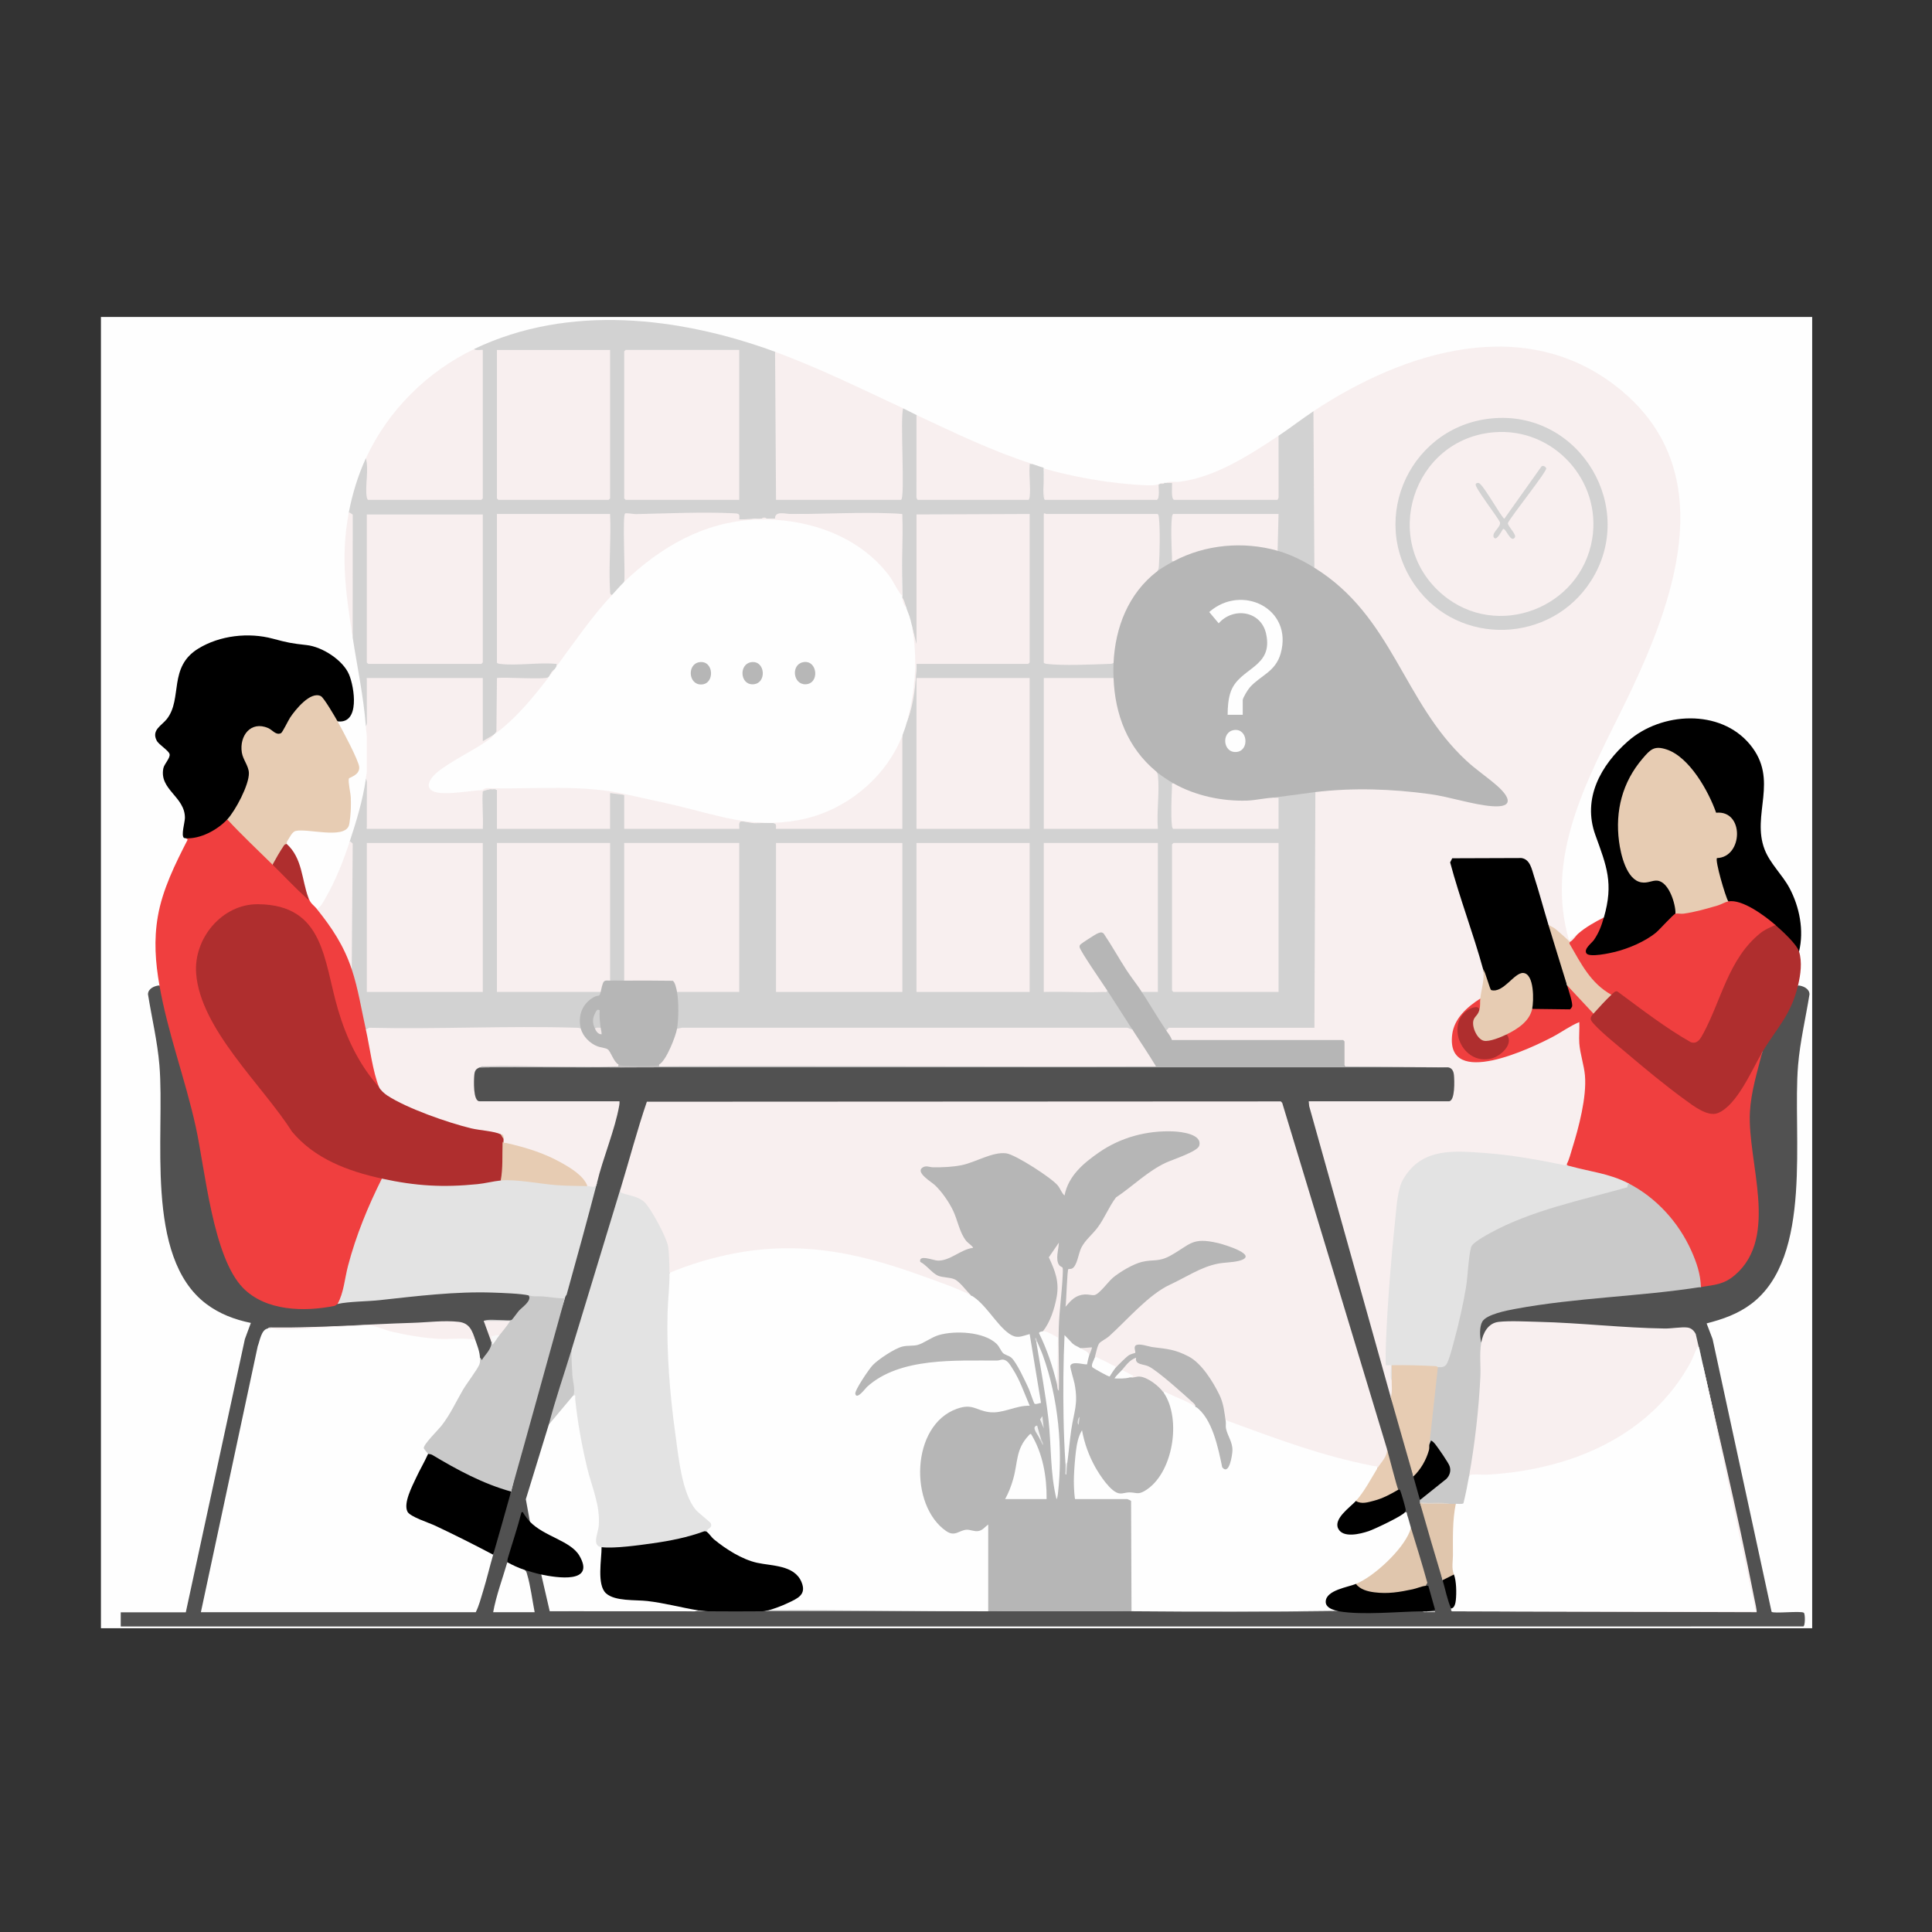
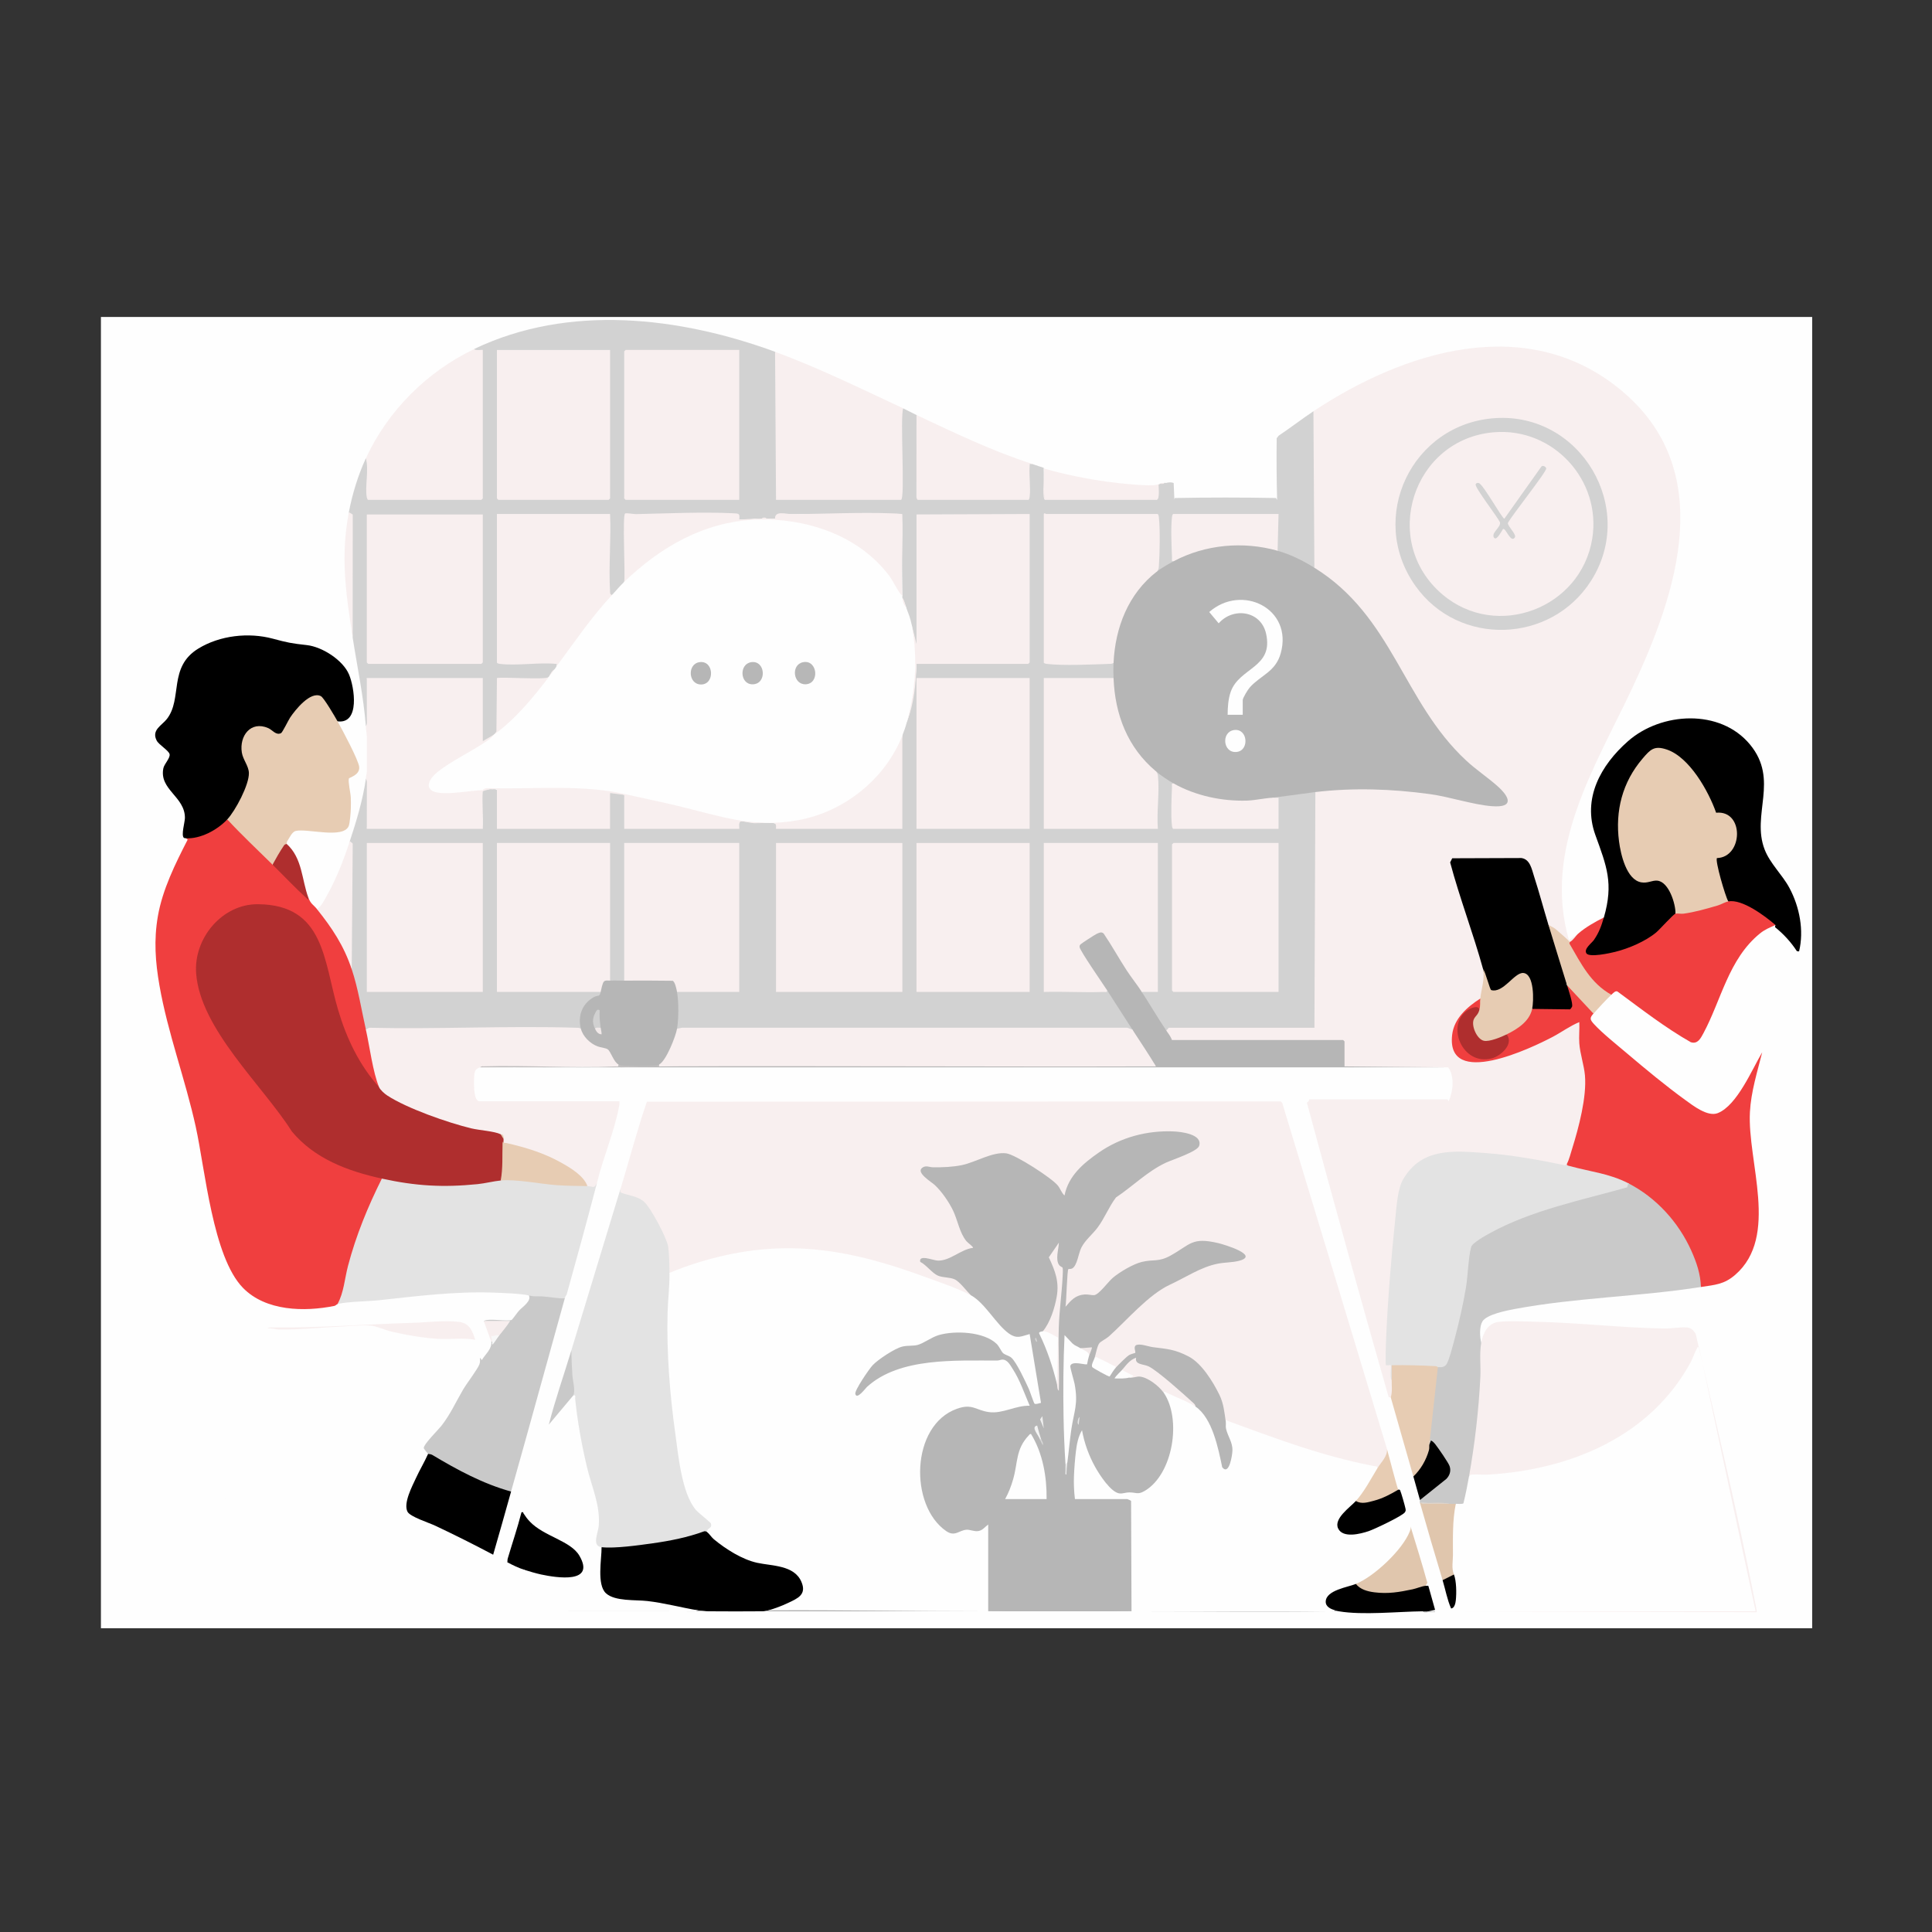
<svg xmlns="http://www.w3.org/2000/svg" id="Layer_1_xA0_Image" version="1.1" viewBox="0 0 1117.09 1117.09">
  <rect x="0" y="0" width="1117.09" height="1117.09" fill="#333333" stroke="none" />
  <defs>
    <style>
      .st0 {
        fill: #f2eaea;
      }

      .st1 {
        fill: #010101;
      }

      .st2 {
        fill: #dfd3c8;
      }

      .st3 {
        fill: #d7d7d7;
      }

      .st4 {
        fill: #9f9f9f;
      }

      .st5 {
        fill: #c9c9c9;
      }

      .st6 {
        fill: #c0bebe;
      }

      .st7 {
        fill: #d5d5d5;
      }

      .st8 {
        fill: #af2e2e;
      }

      .st9 {
        fill: #e3e3e3;
      }

      .st10 {
        fill: #f7eeee;
      }

      .st11 {
        fill: #b0b0b0;
      }

      .st12 {
        fill: #acacac;
      }

      .st13 {
        fill: #e0c6ad;
      }

      .st14 {
        fill: #f8efef;
      }

      .st15 {
        fill: #efefef;
      }

      .st16 {
        fill: #515151;
      }

      .st17 {
        fill: #e7ccb3;
      }

      .st18 {
        fill: #ebebeb;
      }

      .st19 {
        fill: #ccc;
      }

      .st20 {
        fill: #f03f3f;
      }

      .st21 {
        fill: #b6b6b6;
      }

      .st22 {
        fill: #fefefe;
      }

      .st23 {
        fill: #f1e9e9;
      }

      .st24 {
        fill: #b7b7b7;
      }

      .st25 {
        fill: #d2d2d2;
      }

      .st26 {
        fill: #f8f8f8;
      }

      .st27 {
        fill: #d1d1d1;
      }

      .st28 {
        fill: #fdfdfd;
      }

      .st29 {
        fill: #f3f3f3;
      }

      .st30 {
        fill: #e6e6e6;
      }
    </style>
  </defs>
  <rect class="st22" x="58.36" y="183.27" width="989.45" height="758.18" />
  <path class="st14" d="M759.43,237.78c52.36-34.7,123.09-57.12,177.43-12.52,56.56,46.42,32.92,117.47,6.75,172.96-21.45,45.49-51.64,92.54-36.44,145.33l5.45-3.81c.78,1.61-3.29,6.37-4.91,4.91l-1.06.47c-3.06-3.12-6.38-5.91-9.97-8.38l-1.52-2.45-1.33-1.9c-3.28-10.19-6.43-20.27-9.43-30.23-.87-2.38-2.19-4.56-4.87-4.96l-38.85.15c-.44.38-.84.81-1.19,1.29,6.25,19.7,12.27,39.44,18.07,59.22l-.03,2.6c1.94,4.79.9,10.98-.41,15.88l-1.23,1.01-.91,1.9c-9.73,5.06-15.03,12.53-14.42,23.72.63,11.55,14.66,11.46,23.21,9.25,15.98-4.12,31.66-12.47,45.84-20.83,2.46-1.55,3.95-1.53,4.46.06-.13,10.17,1.01,20.25,3.4,30.23.73,17.45-4.68,34.84-10.18,51l-1.26.05c.61,1.19.37,1.88-.74,2.07-18.14-3.84-36.28-6.27-54.56-7.58-11.46-.82-24.53-.34-33.18,8.23-7,6.95-8.09,13.21-9.09,22.56-3.18,29.63-6.07,61.05-6.2,90.27,1.47-.22,3.64.22,2.15,1.58-.21,2.78-.14,5.52.22,8.23,1.83,1.51,1.97,8.97-.55,9.81-.43.08-1.11.09-1.19-.21-16.05-55.95-32.12-114.15-47.26-170.17l1.02-.77.38-1.09h79.91l.67,1.09c2.62-5.57,3.49-14.56-.27-19.62-20.06.06-40.05-.13-59.97-.55-.43-.11-1.06-.3-1.09-.62-.28-3.54-.28-9.51,0-13.05l1.09-.78c-1.18.81-1.41.47-.82-.82l-.38,1.09h-97.89l-.68-1.09c-1.66-.27-4.12-3.89-3.27-5.45-.82-1.38.23-2.51,1.71-2.73,27.62.1,55.22.04,82.79-.17l.53-134.33,1.09-.67c.67-.36,1.35-.7,2.06-.96s1.39-.5,2.11-.58c29.37-3.48,60.36.12,88.65,7.24,15.38,2.98,24.95,2.46,9.09-10.62-19.06-13.32-33.6-31.04-44.99-51.22l-16.32-28c-10.18-16.81-22.7-32.33-39.35-43.13l-1.8-2.44-1.1-1.48c-.18-29.17-.35-58.34-.53-87.51l1.08-1.49Z" />
  <path class="st25" d="M448.15,203.44l1.1,1.03c.18,27.96.36,55.92.53,83.87l-1.09.68.38-1.09h71.18l.67,1.09-.58-.89c.25-17.14.47-34.31.64-51.49l1.3-.49c2.57,1.19,5.07,2.62,7.63,3.82l1.09,1.03c.13,16.14.04,32.15-.27,48.03,0-.43.11-1.09.38-1.09,19.22-.35,39.9-.59,59.14,0,2.17-.38,3.59-.01,4.27,1.09-.44-7.01-.4-14.06.12-21.16l2.33.45c2.18.7,4.34,1.53,6.54,2.18-.02,6.53.25,12.71.82,18.53l.1-.55h63.86l.38.55c.93-2.45,1.18-5.31.77-8.56.92-.71,2.21-1.13,3.86-1.25.36-.02.73-.02,1.09,0,1.51-.44,2.93-.43,4.24.05l.39,9.77c0-.43.11-1.09.38-1.09,19.23-.36,39.14-.36,58.37,0l.67,1.09c-.32-11.74-.4-23.61-.25-35.64l1.07-1.43c6.82-4.55,13.34-9.64,20.17-14.17l.55,90.48-2.47-.23c-5.37-3.21-11.01-5.97-16.97-7.89l-1.82-1.69-1.07-.67.51-19.98,1.11-.61-.38,1.09h-59.75l-.66-1.09.43.98c-.68,9.28-.73,18.04-.16,26.28l-.24,1.36-8.26,5.01-1.31-.38c.33-8.86.68-18.24.34-27.36-.39-2.12-.41-4.09-.07-5.89l-.38,1.09h-63.29l-.66-1.09c-.26.8-.71.9-1.36.27l1.09.38v84.53l-1.09.67.98-.43c12.74.99,25.49,1,38.28.03l1.09.67c1.57,2.1,1.58,6.63,0,8.72l-.5,1.09h-39.18l-.65-1.09,1.09.38v86.16l-1.09.67.38-1.09h64.92l.67,1.09c-.87-.76-1.38-1.7-1.25-2.85l.51-20.26c-.18-3.51-.3-6.89-.35-10.15l1.86.11,7.72,5.27.77,1.7c-.3,8.82-.39,17.54-.27,26.16l.38-1.09h59.75l.66,1.09-1.09-.49v-16.41c-1.01.14-1.69-.14-2.18-1.09l.22-1.13,23.53-3.14.78,1-.54,136.27h-84.26s-1.34,1.63-1.34,1.63c-1.12-.7-2.21-1.48-3.01-2.55-4.3-5.79-8.68-13.16-11.17-19.8l.61-1.09c2.13-.27,7.63-.56,8.66,1.09l-1.09-.38v-85.06l1.09-.67-.38,1.09h-64.92l-.67-1.09,1.09.38v85.06l-1.09.67,1.81-.77c12.24-.28,23.81-.38,34.72-.32,6.04,6.88,10.95,14.55,14.72,22.89-.42.99-1.48.97-3.18-.07l-257.07.04c-1.47.61-2.49.44-3.06-.52l-.91-1.25c.75-6.21.79-12.54,0-18.75l.9-1.26.5-1.09h34.82l.65,1.09-1.09-.38v-85.06l1.09-.67-.38,1.09h-65.47l-.66-1.09,1.09.38v78.52l-1.09.67c-2.1,1.66-6.02,1.56-8.18,0l-1.09-.38v-78.52l1.09-.67-.38,1.09h-64.38l-.66-1.09,1.09.38v85.06l-1.09.67.38-1.09h58.93l.66,1.09c2.06,2.29-.92,3.31-3.02,3.76-6.09,3.02-8.99,9.6-7.6,16.2l-.82,1.3-1.13.66c-40.19-.33-80.56-.35-121.1-.05-.77.58-1.29.77-2.07-.06l-1.02-1.22c-2.34-10.21-4.78-20.42-7.34-30.63l.18-3.03-1.04-5.98.53-66.1c-.62-.6-.7-1.18-.58-2.05,3.84-11.72,7.5-23.72,9.27-35.97,1.33-.86,1.56.55,1.67,1.79.43,9.12.06,18.15-1.13,27.09l.38-1.09h66.01l.67,1.09-1.01-1.98c-.23-3.02-.69-17.46.22-18.9.22-.34.49-.64.79-.93.89-.79,2.16-1.15,3.82-1.09.45-.47,1.16-.43,1.64,0,.55-.32,3-.45,3.41-.2.97.58.54,19.66.41,22.45l-1.09.64.38-1.09h64.38l.66,1.09c-.41,0-.9-.04-1.09-.37-.5-.85-.14-17.35,0-19.71l1.09-.64c1.96-.72,5.89.35,8.18,1.09.43.11,1.04.29,1.09.64.57,3.7.34,14.21,0,18.18l-1.09.8.38-1.09h65.47l.66,1.09c-2.06-.4-1.49-5.06.93-4.54,6.02,1.05,12.08,1.22,18.19,1.1,2.83-.4,4.75,1.95,2.13,3.44l.38-1.09h72l.67,1.09-1.09-.38v-48.55l1.09-5.03c-.89-2.18.72-6.95,2.73-8.18,3.15-10.86,4.96-21.94,5.45-33.25l.38-1.09h63.56l.66,1.09c-.81-1.18-.47-1.41.82-.82l-1.09-.38v-84.8l1.09-.67-.37,1.09c-21.46.09-42.92.18-64.38.27l-.67-1.09,1.09.38v73.9l-1.09.67h-.63s-2.1-10.9-2.1-10.9c-1.26-.88-2.02-2.37-2.27-4.47-1.23-2.23-1.56-4.19-1-5.89-.88-1.74-1.61-3.56-2.18-5.45-1.49-.12-1.45-.71,0-1.09-.3-15.69-.43-31.4-.4-47.13-23.86-.25-47.53-.3-71.02-.15-.99.43-1.72,1.29-2.18,2.59-1.28.67-3.44.32-4.91,0-.86-.42-1.86-.44-2.73,0-1.22.36-2.6.41-3.82,0-3.48.71-6.82.89-10.04.54l-.31-2.37c-19.45-.76-38.99-.68-58.61.25l-5.55-.47c-.38,12.05-.39,24.13-.03,36.25l-1.24,2.31c-.69,3-4.08,6.87-7.09,7.63-1.41,1.32-1.85.14-2.17-1.46-.36-14.57-.22-29.16.42-43.77l.66-1.65-.38,1.09h-64.38l-.66-1.09,1.09.38v84.8l-1.09.67.98-.43c10.7.39,21.47.42,32.29.08,2.27-.15,2.63.78,1.08,2.8,1.02,1.22.51,1.71-1.09,1.64-1.27,1.29-2.36,2.74-3.27,4.36l-2.01,1.5c-9.02.17-17.98.25-26.9.26l-.27,28.44c-.49,1.18-1.3,2.2-2.44,3.05-1.82,1.56-3.85,2.95-5.93,4.16-.1.06-.34-.11-.61-.35l-1.09-.5v-35.37l1.09-.65-.38,1.09h-66.01l-.67-1.09c1.66,9.02,1.43,18.72.74,27.65l-1.29.15c-1.35-17.21-4.99-34.17-7.63-51.24l-1.08-14.72.03-55.68c-.89-.55-1.17-.96-1.13-2.09,2.03-10.57,5.33-21.31,9.81-31.07,1.4.7,1.99,2.2,1.77,4.51-.21,6.63-.35,13.13-.4,19.47,0-.43.11-1.09.38-1.09,19.7-.35,40.65-.5,60.4,0,2.3-.39,3.85-.03,4.65,1.09-.81-1.18-.47-1.41.82-.82l-1.09-.38v-84.8l1.09-.67c-.05,1.88-5.96,1.66-4.91-.55,54.76-26.16,118.63-18.57,173.9,1.64Z" />
-   <path class="st16" d="M92.16,569.72c.76,1.27,1.5,2.58,1.85,4.03,5.75,23.87,12.19,47.47,18.74,71.14,4.04,21.59,8.3,43.13,12.79,64.62,7.52,28.48,16.7,45.72,48.74,46.32,6.34.12,13.92-.31,19.7-2.41.39-.14.86.22,1.22.54l1.65-1.43c17.53-1.46,35.23-3.14,53.11-5.01,18.65-1.55,37.55-2.09,55.5.33l.41,1.21c2.91,1.17.3,4.45-1.35,6.12-2.95,2.63-5.61,5.57-7.97,8.81-.96.54-1.72.83-2.09-.37-4.93-.25-9.85-.2-14.76.16,1.76.34,3.16,4.88,3.64,6.82.44,1.77.63,3.31.72,5.18,1.56,2.46.63,4.07-1.11,6.54-1.29,2.08-4.74,7.33-5.43,2.73-1.1-.88-1.7-2.29-1.81-4.2-1.19-2.36-1.49-4.41-.92-6.15l-1.39-.71c-1.02-3.24-2.96-7.7-6.73-8.28-3.99-.62-8.11-.78-12.22-.56-14.48,1.08-29.1,1.44-43.84,1.07-18.53,1.03-37.62,1.94-55.75,1.94-2.55,3.1-3.75,6.61-4.8,10.56l-32.7,153.08-1.21.43.52-1.09h157.72l.67,1.09-.39-1.7c3.35-9.86,6.45-19.91,9.31-30.13l1.17-1.42c1.89-12.51,5.34-24.91,10.36-36.52,8.83-37.62,19.06-75.01,31.07-111.74l-.62-.46c5.38-19.51,10.97-39.43,16.76-59.77l2.39-6.27c-.81-1.69-.42-3.34.17-5.04,4.77-13.73,8.72-27.61,11.85-41.63l1.07-.76-.38,1.09h-79.91l-.67-1.09c-.58,1.47-1.28.9-2.25-.04-2.41-2.33-2.73-15.6-1.02-18.29.82-1.29,2.52-2.84,3.54-1.3,26.89-.37,53.78-.37,80.68,0,102.39-.37,205.64-.46,309.76-.27.63-.46,1.26-.81,1.9-.82,35.67-.13,71.38-.26,106.91,0,.46,0,.91.36,1.36.82l59.27.27c2.34.44,3.09,2.38,3.3,4.61.24,2.64.79,15.02-3.02,15.02h-80.96l.25,2.75,47.18,168.4c5.92,14.65,10.49,30.21,13.08,45.79,2.73,3.36,4.41,9.34,3.82,13.63,1.47.27,1.19,1,0,1.64,5.79,14.42,10.19,29.43,13.08,44.7l1.53,1.35c1.12,2.88,3.21,10.03,3.74,13,.12.69-.11,1.37-.36,2,1.53.09,1.18.66.55,1.64l175.41.27.4-.51c-9.72-47.09-19.95-94.32-30.69-141.71-2.52-5.72-4.26-11.71-5.22-17.96-1.05-1.99-2.73-3.25-5.08-3.16-6.53.55-13.21.7-20.04.46-28.53-2.26-56.74-3.56-84.65-3.88-6.93-.46-10.82,4.27-12.01,10.56l-1.22.59c-2.44-.67-1.93-6.95-1.49-9.28,1.26-6.55,7.7-8.28,13.55-9.7,11.19-2.71,23.53-4.38,35.39-5.7,25.67-2.48,51.32-5.08,76.93-7.81l2.63.33.99-1.26c29.32-1.41,34.28-33.5,30.33-57.4-4.12-26.11-7.62-51.96,4.12-77.06l-.02-2.06c6.48-8.82,12.1-18.1,16.85-27.84.81-3.4,2.11-6.34,3.89-8.79,2.91.2,6.63,1.91,6.59,5.17-2.17,13.58-5.43,27.16-6.59,40.9-3.36,39.93,9.02,110.84-27.08,138.08-7.72,5.83-16.52,8.88-25.81,11.27l3.46,9.07,34.1,157.66c.83,1.22,16.92-.64,18.63.56.92.64.83,7.94-.31,7.94H69.81v-8.18h37.62l34.16-157.98,3.46-9.35c-9.34-1.89-18.18-5.25-25.8-11-36.1-27.24-23.73-98.15-27.08-138.08-1.15-13.74-4.42-27.31-6.59-40.9-.04-3.25,3.68-4.97,6.59-5.17Z" />
  <path class="st20" d="M157.58,499.95c.63.22,1.24.47,1.82.78s1.12.62,1.56,1.04c5.27,5.06,10.51,10.28,15.64,15.48.54.55,1.02,1.38,1.34,2.07.17.36-.87.26.36-.3,1.43,3.8,2.91,4.05,4.91,6.54.47.14.92.3,1.34.52,2.82,1.49,9.83,12.83,11.87,16.36,3.23,5.61,6.44,11.43,6.96,18.01,3.73,11.23,5.6,23.42,8.18,34.88l1.36,1.11c1.63,10.36,3.9,20.54,6.82,30.55l-.54,1.6c-.51-.15-1.01-.33-1.47-.57s-.89-.48-1.19-.82c-17.36-20.53-23.23-45.42-29.05-70.54-3.68-13.92-10.14-26.88-25.01-31-15.61-4.33-30.21-.99-40.23,12.05-18.39,23.94-.39,52.08,14.75,72.87,9.48,12.06,18.86,24.17,28.15,36.34,11.35,19.28,32.8,28.28,53.79,33.01l1.9,1.54c-.13,1.44-.3,2.91-.87,4.24-9.24,21.34-17.68,41.58-21.74,64.1-.39,2.04-1.39,3.43-3.01,4.16-.43.1-1.17.96-1.88,1.11-17.35,3.5-39.66,3.09-52.86-10.43-17.47-17.9-21.85-68.35-27.31-93.16-6.04-27.49-16.17-54.14-20.99-81.75-2.37-13.55-3.28-26.2-.92-39.89,2.68-15.54,10.11-30.45,17.23-44.34.03-.2-.72-.57-1.05-.8l1.14-1.05c8.06-.21,15.57-4.34,21.3-9.82l1.55-.03c1.33.67,2.69,1.38,3.77,2.43,6.73,6.55,13.47,13.22,20.06,19.91.51.52.91,1.14,1.3,1.78s.73,1.34,1.04,2.05Z" />
  <path d="M195.2,417.1l-1.31-.11-5.06-8.38c-6.94-15.43-20.68,6.98-24.25,14.31-1.25,2.65-3.82,3.08-6.23,1.59-14.39-11.26-22.5,6.76-14.24,18.44,3.15,9.92-5.76,23.14-11.39,31.01l-1.31-.18c-5.68,6.07-15.53,11.42-23.99,10.9-.16-.11-.77.03-1.1-.25-1.7-1.44.57-9,.6-11.46.12-12.34-15-16.37-12.46-28.78.5-2.46,4.13-5.98,3.59-8.15s-6.19-5.37-7.46-7.85c-3.15-6.12,2.96-8.69,5.91-12.48,9.19-11.79.65-29.96,18.17-40.7,12.45-7.63,29.08-9.47,43.02-5.74,8.55,2.29,10.76,2.74,19.71,3.73,8.88.98,20.88,8.63,24.42,17.01,3.09,7.31,6.5,28.73-6.64,27.08Z" />
  <path d="M1040.19,550.1l-1.21-.11c-3.42-5.24-7.64-9.89-12.67-13.92l.25-1.23-1.61.06c-7.33-7.07-15.58-11.31-24.75-12.71l-.9-.97-1.2.06c-1.51-2.67-7.41-22.76-6.58-24.6l.68-1.29c14.42-1.18,15.36-25.44-.46-24.68-4.67-10.64-9.81-21.57-18.35-29.78-4.62-4.44-13.98-10.82-19.59-5.13-15.29,15.52-19.74,34.66-15.69,55.72,1.82,9.47,6.43,21.29,18.06,16.69,6.74-1.03,10.2,5.87,12.11,11.29.75,2.13,2.68,7.81.51,8.81l.15,1.16c-11.52,13.01-21.74,19.06-39.27,22.96-4.57,1.02-17.97,3.03-12.55-5.54,4.35-4.12,6.92-9.13,8.74-14.83l1.51-1.57c5.7-19.8,1.61-29.63-4.92-47.68-7.63-21.09,3.07-40.34,18.84-54.23,19.17-16.89,53.31-18.98,70.57,1.91,17.03,20.61.59,40.44,8.48,60.75,3.17,8.16,10.23,14.52,14.33,22.2,5.84,10.94,8.49,24.52,5.56,36.68Z" />
-   <path class="st8" d="M1040.19,550.1c1.95,6.09.9,13.56-.55,19.62-4.14,17.4-12.26,24.53-20.72,38.7-3,8.11-6.94,16-11.84,23.2-4.28,6.28-10.74,15.06-19.23,13.21-5.87-1.28-14.36-7.92-19.17-11.71-16-12.6-31.97-25.31-46.68-39.03-2.84-2.07-5.44-7.82-.66-8.02l.04-1.68c2.8-3.11,5.64-6.21,8.64-9.13l1.67-.09c-1.26-1.8,2.56-3.82,4.22-2.7,13.66,10.29,27.39,20.44,42.13,29.15,1.39.82,3.61-.59,4.32-1.96,5.9-11.65,11.3-23.6,16.2-35.85,4.47-10.06,10.47-18.03,18.74-25.23,2.01-1.75,6.81-4.68,9.25-3.74,3.62,3.16,12.26,11,13.63,15.26Z" />
  <path class="st14" d="M211.55,419.83c0-.1.58-.84.59-1.84.02-8.65-.1-17.31-.04-25.96h67.05v36.52l6.54-3.82c.27,1.64-.76,3.08-3.1,4.31-9.56,5.68-18.99,11.56-28.28,17.65-11.34,9.93-2.65,11.17,7.48,10.69l16.74-1.57.62,1.09c.46.17.46.35,0,.55-.54,7.03.4,14.7,0,21.8h-67.05c-.06-9.01.06-18.03.04-27.05,0-1-.58-1.75-.59-1.84,0-1.58.55-3.29.55-4.09v-20.17c0-1.53-.55-4.1-.55-6.27Z" />
  <path class="st14" d="M522.29,236.14c-2.08,3.88,1.28,52.87-1.36,52.87h-72.23l-.55-85.57c25.29,9.24,49.76,21.36,74.14,32.7Z" />
  <path class="st20" d="M999.3,521.21c7.96-1.57,21.38,8.5,27.26,13.63-3.42,1.57-6,2.5-8.98,4.92-18.15,14.76-22.33,38.52-32.71,57.77-1.56,2.9-3.32,6.36-7.26,5.07-14.85-8.44-28.49-19.07-42.25-29.21-1.17-.88-2.7.89-3.65,1.78l-2.05.06c-6-1.08-23.97-27.04-23.25-30.07.09-.39.8-.49,1.31-.51,2-1.07,3.35-3.55,4.91-4.91,4.16-3.64,9.79-6.77,14.72-9.27-1.41,4.89-2.82,8.79-5.76,13.05-1.21,1.76-5.94,5.06-4.35,7.67s13.74-.09,16.65-.82c7.85-1.96,17.42-6.02,23.69-11.2,1.98-1.64,9.99-10.61,11.19-10.89,0-.51.21-1.14.66-1.17,9.95-.75,19.56-2.65,28.79-6.76l1.08.85Z" />
  <path class="st17" d="M195.2,417.1c2.47,4.45,12.31,22.7,12.51,26.52.24,4.72-5.82,5.87-5.99,6.55-.52,2.11.97,8.2,1.1,10.81.11,2.1.09,4.45.03,6.56s-.54,8.58-1.26,10.18c-3.34,7.41-23.72,1.2-30.54,2.72-2.25.5-3.66,4.05-4.98,5.94-.36.51-.21,1.44-.31,1.57-1.83,3.89-4.71,8.91-8.18,11.99-8.77-8.66-17.81-17.09-26.17-26.16,4.71-5.03,12.73-20.12,12.5-26.9-.14-4.05-3.42-7.61-4.08-11.77-1.52-9.63,5.16-18.49,15.23-14.14,2.51,1.09,4.49,4.37,7.43,2.94.85-.42,4.18-7.37,5.22-8.94,2.97-4.48,11.75-15.51,17.82-12.46,1.73.87,8.27,12.07,9.66,14.59Z" />
  <path class="st14" d="M274.24,201.8c.44,1.12,4.91.29,4.91.55v85.85c0,.06-.76.82-.82.82h-65.42c-.38,0-.73-.91-.82-1.36-1.2-6.55,1.34-15.84-.55-22.62,12.66-27.54,35.37-50.17,62.69-63.23Z" />
  <path class="st14" d="M596.98,268.3c-1.91-.07-1.51-.34-1.64,1.34-.44,5.55.66,12.13.03,17.5-.06.55-.25,1.88-.85,1.88h-63.78c-.45,0-.96-1.32-.85-1.88l.03-47.18c22.5,10.51,43.25,20.63,67.05,28.34Z" />
-   <path class="st14" d="M739.26,251.95l.03,35.18c.12.56-.39,1.88-.85,1.88h-59.42c-2.14,0-1.17-8.22-1.36-9.81-1.09-.04-2.19.05-3.27,0,2.13-1.14,4.91-.34,7.29-.61,20.46-2.35,40.88-15.49,57.58-26.64Z" />
  <path class="st14" d="M668.94,280.29c.93,1.56.87,5.78,0,7.63l-.1.52c-21.46.02-42.93.03-64.4.02l-.38-.55c-.51-5.58-.51-11.21,0-16.9,11.07,3.22,24.88,6.01,36.33,7.55,5.24.71,24.58,2.91,28.54,1.71Z" />
  <path class="st14" d="M202.28,486.33l1.67,1.39-.58,72.74c-4.55-13.7-11.37-23.89-20.17-34.88,2.31-1.02,4.09-4.73,5.34-6.92,5.84-10.25,10.08-21.16,13.74-32.32Z" />
  <path class="st8" d="M165.76,487.96c9.17,8.27,8.67,20.77,12.54,31.07.11,1.81-.28,1.01-1.09.27-6.8-6.19-13.09-12.9-19.63-19.35,2.05-3.78,4.22-7.55,6.62-11.12.54-.81,1.51-.8,1.56-.87Z" />
  <path class="st14" d="M201.74,296.1l2.22,1.43-.04,71.07c-3.94-25.45-7.15-46.64-2.18-72.49Z" />
  <path class="st14" d="M604.06,271.03v16.9h64.87v-7.63c1.67-.51,1.32-.95,4.36-1.09-.46,1.08-3.01.29-3.27.54-.44.42.99,9.27-1.36,9.27h-64.33c-.6,0-.78-1.33-.85-1.88-.6-5.12.5-11.39.03-16.65.19.06.39.5.55.55Z" />
  <path class="st21" d="M738.72,318.45c7.59,2.15,14.59,5.68,21.26,9.81,45.39,28.16,51.17,77.51,87.76,111.47,5.75,5.34,12.31,9.67,18,14.7,7.07,6.26,10.04,12.68-3,11.72-10.94-.81-24.47-5.43-36.06-7.01-22-2.99-44.08-3.77-66.17-1.16l-24.53,3.27-1.36,1.17c-12.76,2.26-25.33,2.17-38.11-1.14-5.97-1.55-13.8-3.67-17.78-8.2-3.52-1.97-7.27-4.51-10.36-7.09-.47-.03-.93-.08-1.37-.21-5.12-1.46-14.63-16.79-17.08-22.06-2.61-5.6-8.85-25.42-6.75-30.5.17-.42.41-.81.67-1.19-.11-2.78-.13-5.95,0-8.72-.26-.37-.5-.74-.67-1.14-2.03-4.8,4.3-24.28,6.82-29.62s12.3-20.77,17.59-21.98c.43-.1.88-.12,1.34-.13,2.55-1.97,6.9-4.45,9.81-6,.23-.44.48-.86.79-1.23,3.46-4.15,21.85-7.89,27.85-8.52,6.19-.65,25.92-.73,30.29,2.71.38.3.71.66,1.03,1.04Z" />
  <path class="st20" d="M921.34,586.07c-2.3,2.57-2.05,3.44.26,6.01,4.65,5.15,13.78,12.43,19.36,17.17,10.36,8.79,22.35,18.72,33.31,26.65,4.68,3.39,13.14,10.06,19.02,7.68,11.18-4.53,19.77-25.32,25.63-35.15-2.84,11.33-6.48,22.81-7.11,34.59-1.54,28.75,17.02,71.85-8.44,94.03-6.52,5.68-11.69,5.81-19.88,7.1l-1.19-1.71c-3.04-23.36-18.86-44.66-39.32-56.23l-1.47-2.02-2.28.09c-10.68-4-21.65-7.09-32.91-9.27-1.08-.19-1.16-.95-.25-2.27,1.15-2.03,2.24-6.3,3-8.72,3.76-12.06,8.45-29.72,7.35-42.23-.52-5.9-2.82-12.46-3.26-18.55-.29-3.99.2-8.24,0-12.25-5.4,2.2-10.13,5.75-15.25,8.46-12.29,6.51-61.8,30.25-58.28-1.04,1.07-9.54,8.71-16.21,16.29-21.04,1.71.71,1.52,6.37-.55,6.54-6.95-1.83-11.89,5.74-11.57,12.31.79,16.28,21.58,21.33,27.5,6.05-.32-1.61-.36-3-.12-4.18l.43-1.43c5.41-2.77,11.08-6.45,12.98-12.55l1.31-.73.38-1.09,21.06.28.6-.84c-.43-3.71-1.32-7.34-2.67-10.89l.8-1.09c.31-.28.83-.65,1.05-.48,3.81,3.11,11.35,11.59,14.58,15.61l-.36,1.21Z" />
  <path class="st9" d="M804.68,798.1c-1.32-1.2-.05-8.25-.54-8.72-.21-.2-2.53.2-2.73,0-.5-.48-.09-12.09-.02-13.92.94-23.02,3.06-48.97,5.48-71.92.67-6.4,1.28-16.3,4.46-21.71,10.85-18.48,29.37-16.47,48.14-15.08,15.35,1.13,30.71,4,45.74,7.07.27-.01.71-.8.88-1.08-.27,1.33.59,1.21,1.51,1.46,11.83,3.3,22.69,4.21,33.93,9.98,1.79,1.17.18,3.58-1.91,3.82-23.49,6.04-46.33,11.99-68.71,21.5-2.2.93-18.21,8.77-19.19,11.72-1.75,15.76-4.43,30.68-7.83,46.43-.78,3.62-4.79,20.35-7.25,22.56-1.46,1.31-4.21,2.29-5.23.26l-.94.69c-8.35-.42-16.75-.8-25.17-1.14.82,2.72.76,5.54-.6,8.08Z" />
  <path d="M895.18,534.29c5.13,11.26,8.86,23.22,10.9,35.43.75,2.45,3.58,10.65,2.87,12.38-.19.47-.8,1.31-1.24,1.52l-21.81-.27-.92-1.05c.79-5.27,1.05-24.2-8.29-16.7l-5.5,4.8c-2.68,2.29-8.33,5.59-10.58,1.44-1.3-3.71-2.32-7.51-3.06-11.38-5.71-20.78-13.55-41.08-19.07-61.82l1.2-2.38,39.98-.14c5.07.7,5.99,6.46,7.35,10.64,2.93,9.06,5.41,18.41,8.17,27.54Z" />
  <path class="st21" d="M640.04,572.45c-.23.13-.46.23-.7.26-1.49.17-16.04-23.28-16.19-24.94-.06-.67.02-1.16.3-1.78.63-1.4,13.43-10.59,15.47-6.95,7.01,11.15,14.09,22.36,21.29,33.2v1.3c4.79,7.39,9.21,15.05,14.16,22.35,1.16,1.71,2.61,3.49,3.27,5.45h98.95c.06,0,.82.76.82.82v14.44l59.97.55h-479.19c7.57-.66,15.21-.84,22.9-.55,5.63-.3,11.26-.58,16.9-.78s11.27-.39,16.9-.4c84.38-.09,168.79-.15,253.15.64-5.45-5.74-10.49-13.23-13.28-20.72-4.91-7.62-9.81-15.28-14.72-22.89Z" />
  <path class="st25" d="M864.54,241.76c49.48-3.22,82.16,52.13,55.4,94.09-23.17,36.33-76.47,38.21-101.52,2.94-28.09-39.54-1.99-93.9,46.13-97.03Z" />
  <path class="st17" d="M831.39,790.47l1.03.62c-1.53,13.9-3.05,27.8-4.58,41.72-.81.34-1.26,1.13-1.36,2.36,1.29.54,1.14,1.71.94,2.94-.37,2.31-1.63,5.14-2.71,7.24-1.52,2.96-4.18,8.06-7.5,8.35-4.26-15.12-8.81-30.52-13.08-45.79,1.03-2.93.51-6.66.55-9.81.03-2.9-.02-5.82,0-8.72,8.49-.17,16.93.11,25.4.53.71.03,1.23.56,1.32.57Z" />
  <path class="st17" d="M857.56,560.46c1.36,1.35,3.83,11.78,4.69,12.02,6.95,1.95,13.3-10.23,18.48-9.9,6.5.42,6.13,16.31,5.17,20.77-1.55,7.24-8.46,11.64-14.72,14.72l-.04,1.23c-2.46,1.6-10.67,4.33-13.46,3.53-5.24-1.5-8.46-9.75-6.19-14.56.53-1.13,2.75-4.33,3.87-4.36.72-2.7.27-4.06.55-6.54.65-5.85,2.68-11.26,1.64-16.9Z" />
  <path class="st17" d="M895.18,534.29c1.03,1.38,2.67,1.61,4.08,2.74,1.53,1.22,7.46,6.48,8.46,7.62.04.04-.45.62-.18,1.08,6.63,11.38,12.07,22.72,24.17,29.45-3.3,3.08-7.3,7.49-10.36,10.9l-15.26-16.35c-3.62-11.8-7.34-23.63-10.9-35.43Z" />
  <path class="st22" d="M521.2,344.07c.37-.09.54.12.55.55.01.3-.09.4,0,1.09l2.18,5.45c1.37,3.71,2.52,6.34,3.27,10.36.7,4.08,1.59,8.09,2.69,12.02.48,6.97-.14,14.22-.95,21.22-.88,7.57-1.98,15.11-4.47,22.36-.81,3-1.6,5.3-2.73,8.18-.56,5.62-3.6,10.42-6.68,15.01-14.61,21.73-39.13,35.28-65.29,36.44l-2.39-.89c-6.66-.15-12.31-.48-18.92-1.13-.38-.04-.79.27-1.22.68-20.58-4.54-41.17-9.33-61.98-14.23-.76-.18-1.49-.51-2.22-.87s-1.43-.78-2.12-1.23c-24.32-2.34-48.81-3.05-73.46-2.14-.84-.69-1.79-1.08-2.86-1.13-1.57.12-3.2.3-4.91.55.29.51.02.67-.55.55-6.46-.13-25.34,4.07-30.02-.23-3.45-3.18,1.25-8.22,3.9-10.35,7.48-5.99,19.74-11.94,28.16-17.63,1.7-1.15,3.23-2.3,4.5-3.95,1-.95,1.84-2.05,2.52-3.28,10.19-8.16,18.63-18.2,26.59-28.49l2.51-1.48c.9-1.61,1.99-3.06,3.27-4.36.36-.49.66-1.05,1.09-1.64.14-.66.29-1.31.52-1.93s.45-1.22.81-1.72c8.78-12.22,17.62-24.31,27.48-35.7.99-.89,2.11-1.58,3.36-2.07,2.32-2.5,4.63-5.28,7.09-7.63l1.27-2.7c15.82-14.62,35.16-27.36,56.47-31.93,6.1-1.31,11.82-1.58,18.04-1.34,32.46-3.74,71.76,12.08,84.5,43.6Z" />
  <path class="st14" d="M335.85,594.79l1.28.47c2.2,5.91,7.54,9.04,13.54,9.95.62.16,1.12.49,1.63.86,1.54,1.13,4.52,7.51,5.36,9.43,1.69.75,1.21,1.28-.52,1.39-26.61-.1-53.15-.02-79.62.25-2.49.88-3.07,2.05-3.3,4.61s-.8,15.02,3.02,15.02h80.96c.06.78,0,1.54-.13,2.32-2.52,14.41-9.55,30.64-12.95,45.1-.76,3.45-3.34,4.3-5.45,1.64l-1.24-.44c-10.31-14.34-30.76-19.75-47.37-23.67-.22-.71-.24-1.41.09-2.05-1.09-.13-1.04-.67,0-1.09-.27-1.21-.49-2.11-1.64-2.73l-1.06.72c-22.17-3.83-44.76-10.33-64.56-21.87-1.82-1.06-5.97-4-4.71-6.11-3.59-8.6-5.49-23.73-7.63-33.25l1.88-1.09c39.76.92,79.7-1.22,119.44-.02,1.04.03,2.06-.05,2.97.57Z" />
  <rect class="st14" x="448.69" y="487.42" width="73.05" height="86.12" />
  <path class="st14" d="M654.76,595.34c4.56,7.07,9.32,14.03,13.63,21.25-95.75.28-191.54-.35-287.3,0-1.42-.13-1.42-.49,0-1.09l.13-1.39c4.56-5.09,7.01-12.1,8.96-18.56l1.27-.75,2.97-.57h257.37s2.96,1.11,2.96,1.11Z" />
  <path class="st14" d="M212.1,297.46h67.05v85.57c0,.06-.76.82-.82.82h-65.42c-.06,0-.82-.76-.82-.82v-85.57Z" />
  <rect class="st14" x="212.1" y="487.42" width="67.05" height="86.12" />
  <path class="st14" d="M427.43,202.35v86.66h-65.69c-.06,0-.82-.76-.82-.82v-85.03c0-.06.76-.82.82-.82h65.69Z" />
  <path class="st14" d="M527.2,361.51l2.73,10.9v-74.95l65.42-.27v85.85c0,.06-.76.82-.82.82h-64.6c-.36,11.2-1.38,22.78-5.45,33.25,4.92-18.29,6.22-36.91,2.73-55.6Z" />
  <rect class="st14" x="529.92" y="392.03" width="65.42" height="87.21" />
  <path class="st14" d="M352.75,202.35v85.85c0,.06-.76.82-.82.82h-63.78c-.06,0-.82-.76-.82-.82v-85.85h65.42Z" />
  <rect class="st14" x="529.92" y="487.42" width="65.42" height="86.12" />
  <path class="st14" d="M347.3,573.54h-59.97v-86.12h65.42v79.58c-.4.8-1.34,1.24-2.83,1.32l-1.41,4.75-1.22.47Z" />
  <path class="st14" d="M360.92,567v-79.58h66.51v86.12h-35.98l-1.15-.25c-.33-1.79-.83-3.65-1.63-5.19-9.31.43-18.56.06-27.74-1.1Z" />
  <path class="st14" d="M739.26,487.42v86.12h-60.78c-.06,0-.82-.76-.82-.82v-84.48c0-.06.76-.82.82-.82h60.78Z" />
  <path class="st14" d="M640.04,572.45c.3,1.65-.83,1.05-1.88,1.09-11.51.46-23.13-.34-34.64,0v-86.12h65.96v86.12h-9.27c-2.72-4.18-6.06-8.34-8.71-12.39-4.58-7.01-8.65-14.45-13.37-21.39-1.3-1.23-2.74-.36-4.11.24-.92.41-8.81,5.53-9.24,6.02-.51.59-.6.77-.56,1.58.11,1.95,13.61,21.43,15.82,24.85Z" />
  <path class="st14" d="M321.67,385.49c-.12-.94,1.34-1.49-.26-1.64-10.13-.94-22.3,1.19-32.2.03-.55-.06-1.88-.25-1.88-.85v-85.85h65.42c.66,14.6-.87,29.94-.03,44.45.06,1.02-.12,2.04,1.12,2.42-12.02,12.95-21.83,27.4-32.16,41.42Z" />
  <path class="st14" d="M643.86,392.03c.82,21.14,8.07,40.2,24.53,53.96.65.75,1,1.4,1.12,2.43,1.05,9.58-.83,21.04-.02,30.82h-65.96v-87.21h40.34Z" />
  <path class="st14" d="M668.94,330.44c-16.52,12.77-24.14,32.38-25.08,52.87-.91.62-1.93.53-2.97.57-9.8.34-26.2,1.1-35.49,0-.55-.06-1.88-.25-1.88-.85v-85.57c0-1.21,1.27-.27,1.36-.27h64.33c.6,0,.78,1.33.85,1.88.79,6.73.52,21.41,0,28.41-.09,1.26-.24,2.03-1.13,2.96Z" />
  <path class="st21" d="M352.75,567c2.71-.12,5.47.02,8.18,0,9.32-.09,18.66-.01,27.99.09,1.38.47,2.28,4.98,2.54,6.45,1.03,5.84.97,15.39,0,21.26-.74,4.47-6.38,18.75-10.36,20.71-.01.3-.06.54-.2.63-1.41.86-19.37.48-22.56.35-.57-.02-.76-.29-.68-.99-2.8-1.37-4.44-7.4-6.24-8.75-1.09-.82-4.28-1.11-5.9-1.73-4.29-1.62-8.49-5.68-9.66-10.23-1.92-7.44.84-14.65,7.6-18.3,2.53-1.36,3.13.28,3.85-2.96.31-1.39,1.01-5.13,1.89-6.01s2.42-.48,3.56-.53Z" />
  <path class="st14" d="M521.74,425.28v53.96h-73.05c-.18,0,.59-2.7-.89-3.19-1.97-.66-9.11.06-11.91-.08-2.03-.1-5.25-1.07-7.14-1.06-2.17.02-1.06,4.33-1.31,4.33h-66.51v-19.62c-.48-.15-.47-.34,0-.55,9.84,2.25,20.17,4.32,30.11,6.69,24.86,5.92,44.25,13.36,70.85,8.4,26.42-4.92,50.03-23.86,59.86-48.89Z" />
  <path class="st14" d="M360.92,459.07v.55l-8.18-1.09v20.71h-65.42v-22.9c-.9-.04-1.82.05-2.73,0-.48-.15-.47-.34,0-.55,24.29.48,52.64-2.14,76.32,3.27Z" />
  <path class="st14" d="M678.75,324.44c-1.65.3-1.05-.83-1.09-1.88-.26-6.49-.75-17.34-.03-23.49.06-.55.25-1.88.85-1.88h60.78l-.55,21.26c-19.8-5.61-41.77-3.67-59.97,6Z" />
  <path class="st14" d="M360.92,336.44c.72-4.67-1.16-38.5.52-39.54.65-.4,5.2.38,6.29.36,18.01-.38,38.21-1.35,56.14-.49,3.45.17,3.99.12,3.55,3.7,3.11-.19,6.14-.48,9.27-.55.48.15.47.34,0,.55-29.68,1.24-54.77,15.81-75.78,35.97Z" />
  <path class="st14" d="M678.75,453.08c12.6,7.05,27.8,10.28,42.27,9.83,4.87-.15,10.21-1.48,14.97-1.66,1.09-.04,2.19.02,3.27,0v17.99h-60.79c-.6,0-.78-1.33-.85-1.88-.69-5.87-.22-16.2.03-22.4.04-1.05-.56-2.19,1.09-1.88Z" />
  <path class="st14" d="M317.31,391.49c-9.32,12.17-19.35,24.36-31.62,33.25.43-.56.84-1.13,1.34-1.65l.3-31.06c4.45-.7,27.79,1.15,29.99-.54Z" />
  <path class="st14" d="M448.15,299.92c-.33-4.86,6.42-2.66,9.54-2.67,19.14-.04,38.59-1.14,57.77-.44,2.08.08,4.19.16,6.25.41.61,15.65-.72,31.8.03,47.39-.19-.18-.38-.35-.55-.55l-1.09-3.15c.21-14.19.08-28.22-.38-42.09l-68.99-.09c-.74,1.4-1.61,1.79-2.6,1.18Z" />
  <path class="st14" d="M448.15,299.92c1.36-.32,1.13-2.11,2.44-2.22l70.62.04v46.33c-2.74-3.22-4.49-7.74-7.09-11.18-17.93-23.73-48.58-33.63-77.41-32.43v-.55c1.27-.03,2.55.03,3.82,0,.85-.46,1.87-.44,2.73,0,1.4-.04,3.77.27,4.91,0Z" />
  <path class="st14" d="M523.93,351.15c-1.6-1.64-1.91-3.33-2.18-5.45,1.32,1.51,1.57,3.81,2.18,5.45Z" />
  <path class="st14" d="M284.6,455.8v.55c-.54-.03-1.1-.01-1.64,0-1.32.37-2.41.37-3.27,0,1.05-.96,3.4-.57,4.91-.55Z" />
  <path class="st14" d="M282.97,456.35l-3.82,1.09c.01-.19-.04-.4,0-.55.11-.39.11-.45.55-.55.83-.18,2.29.02,3.27,0Z" />
  <path class="st14" d="M317.31,391.49c.37-.29,1.8-4.11,3.27-4.36-1.05,1.44-2.16,2.92-3.27,4.36Z" />
-   <path class="st14" d="M443.24,299.92c-.91.03-1.82-.02-2.73,0,.36-.86,2.37-.86,2.73,0Z" />
+   <path class="st14" d="M443.24,299.92c-.91.03-1.82-.02-2.73,0,.36-.86,2.37-.86,2.73,0" />
  <path class="st14" d="M801.95,837.89c1.27,4.1-1.54,7.99-4.18,10.94l-1.27-.04c-12.35-1.42-25.26-5.22-37.41-8.88-16.99-5.11-34.14-11.55-50.36-17.83l-1.26-1.14c-2.44-21.97-18-41.15-41.31-40.94-3.26-1.18-6.26-1.48-8.99-.91.99,2.96-.36,4.82-4.05,5.58l-6.8,6.48-1.37-.13c-4.07-1.48-8.41-3.58-11.99-6-1.57-1.37.64-7.48,1.92-9.12,8.63-6.65,16.8-14.03,24.5-22.15,15.52-12.99,35.62-24.23,56.08-25.6,8.93-1.38-1.86-5.28-5.02-6.36-7.02-2.39-15.81-5.14-22.69-1.25-5.45,4.08-11.28,7.08-17.48,9-13.58-.08-25.01,7.49-33.29,17.76-1.4,1.32-2.99,2.8-5.08,2.67-6.39-1.53-11,1-14.88,6.09-1.05.36-1.46-.29-1.94-1.22s.92-20.34,1.57-21.18c1.43-.56,2.69-1.29,3.79-2.2,2.79-8.1,5.13-14.87,12.15-20.83,3.98-5.93,7.76-12.01,11.34-18.24,13.23-10.96,26.51-21.04,42.78-26.42,8.25-3.28,7.49-7.4-.6-9.62-22.46-6.15-58.26,8.65-68.16,30.47-1.23,6.65-3.74,6.29-7.52-1.08-3.66-4.11-23.3-17.07-28.35-17.72-2.58-.33-5.05-.08-7.57.63-12.67,4.75-25.19,9.24-39.04,6.86-2.47.35-2.53,1.67-.91,3.34,12.41,8.67,18.46,20.84,23.07,34.98l2.06,3.15c4.78,3.75,5.24,5.24-1.19,6.81-5.2,3.3-10.63,5.36-16.29,6.19-8.58-1.98-11.06-1.96-7.43.05,4.92,5.04,8.8,7.88,16.06,8.13,3.69,1.14,8.81,6.54,11.06,9.69l-.32,1.2-1.56.39c-37.63-16.22-79.04-30.27-121.29-25.74-17.75,1.9-31.65,6.47-48.28,12.07-1.06.36-2.22.28-3.33.19l-1.1-.95c1.49-14.93-5.37-27.97-14.28-39.34-3.94-2.35-8.3-4.07-13.07-5.17-.27-.95-.23-1.96.11-3.05,5.12-16.78,9.56-33.86,15.24-50.44l366.56-.18.8.83c20.28,66.71,40.43,133.48,60.6,200.22Z" />
  <path class="st22" d="M274.79,774.67c1.16,3.38,2.55,6.65,2.73,10.36,1.93,2.29.92,4.26-.62,6.76-6.57,9.6-12.7,19.6-18.4,29.99-4.33,5.08-8.47,10.22-12.42,15.42,1.41,1.15,1.9,2.29,1.45,3.43l.2,1.33c-3.83,7.72-7.37,15.49-10.6,23.31-1.59,5.14-2.31,8.99,3.54,11.14,13.85,5.72,28.18,12.27,41.49,20.15l2.99,2.39c-2.04,7-3.69,14.14-5.85,21.13-1.24,4.03-2.35,8.44-4.23,12.12H116.15l32.87-153.82c1.23-3.05,2-9.61,5.84-10.24,20.2-.41,40.39-1.05,60.57-1.92l4.32.47c14.88,5.09,31.26,7.05,47.03,6.27,3.35-.45,6.02.13,8.02,1.72Z" />
  <path class="st22" d="M849.38,853.7l.95-2.12c52.16.74,109.08-22.23,130.13-72.88.96-1.18,1.16-.9,1.93.32,11.46,50.81,22.46,101.74,33.01,152.78l-175.84-.16c-.86-.23-.38-1.26-.55-1.64,2.79-5.45,2.17-12.56.85-18.6l.79-1.03-1.34-.53c-.59-12.03-1.19-26.22.93-38.27.07-.37.3-.72.56-1.08s.59-.69.94-1c.37-1.04,1.55-1.39,3.54-1.06.7-5.27,2.06-10.18,4.09-14.74Z" />
  <path class="st22" d="M691.29,813.36c3.98-.12,7.36,6.3,9.09,9.77,2.51,5.03,4.01,10.52,5.37,15.94,1.06,6.5,2.94,15.8,5.31,3.17,1.03-5.49-.42-8.83-2.64-13.79-1.22-2.62-1.12-4.75.31-6.38-.14-1.88.32-.78,1.26-.44,29.67,10.77,52.56,19.7,84.1,26.01.93.19,2.04-.16,2.41,1.14l.13,1.89c-3.18,5.86-6.79,11.45-10.83,16.74l-1.84.45.22,1.34c-14.99,10.86-12.23,21.88,6.93,15.03,6.8-2.43,13.82-6.32,19.95-10.11l1.25.27c1.48-.32,1.04.75,1.35,1.62.78,2.17,1.25,4.37,1.92,6.56.74,2.7.22,4.15-.97,6.52-5.53,10.92-18.58,21.6-29.23,27.31l-1.41-.58c.16.52.05.95-.36,1.3l-10.44,3.38c-4.9,1.72-8.68,6.92-1.73,9.27l.54,1.32.1.33c-38.73.51-78.01.58-117.85.21l-1.09-.37-.25-62.75c-.89-.33-1.26-.91-1.11-1.74l-.5,1.09h-29.11l-.65-1.09c-.32-.36-.63-.73-.87-1.13-2.28-3.9-.07-29.91,2.2-35.34.83-1.97,2.46-5.62,3.96-2.57,2.48,11.13,7.6,23.3,15.58,31.45,3.69,3.77,5.42,3.62,10.44,2.66,5.48,1.03,8.37.3,12.49-3.73,12.39-12.1,15.72-36.17,7.23-51.28l.22-1.65c-.37-.47-.48-1.06-.02-1.37.77-.52,12.09,4.71,13.78,5.65s3.63,2.37,4.78,3.9Z" />
  <path class="st9" d="M358.74,687.46c.11,1.13-.62,1.73.75,2.26,4.18,1.63,8.75,1.79,12.59,4.84s13.42,21.06,14.22,26.12c.64,4.09.74,10.96.79,15.29.57.78.94,1.65,1.08,2.61-2.93,34.09,0,68.56,4.97,102.18,2.23,15.07,4.63,29.83,17.88,38.46,2.81,2.57.48,5.33-2.13,6.64-18.89,6.72-40.04,9.75-60.09,9.91l-.97-1.18c-2.55,2.58-5.03-2.43-4.18-5.26,2.14-7.62,1.97-15.36-.31-23.18-5.79-18.51-9.92-37.82-11.87-57.36.35-.79.36-1.45.01-1.96-.73-.86-.94-2.18-.62-3.96-1.39-7.35-1.55-14.75-.47-22.2,9.43-31.07,18.87-62.15,28.35-93.21Z" />
  <path class="st5" d="M983.49,744.14c-35.31,5.57-72.06,6.09-107.51,12.7-4.7.88-16.44,3.13-18.88,7.28-1.76,2.99-1.52,8.88-.63,12.18l.84,1.72c-.08,23.1-1.95,47.01-5.93,70.47-.15.9-.48,1.77-.81,2.64s-.75,1.73-1.19,2.57c-.92,5.18-1.94,10.38-3.21,15.49-.45.65-3.43.28-4.42.32-1.03,1.57-2.77,1.54-3.82,0-5.48-.16-10.93-.34-16.35-.55-.15.48-.34.47-.55,0-.28-.99.02-1.56,0-1.64l.08-1.46,14.46-11.57c6.32-2.76-6.39-19.58-7.54-19.67-.41.44-.91.69-1.55.55l4.91-44.7c1.92.11,3.55.18,4.83-1.44,1.6-2.02,4-11.73,4.83-14.8,2.51-9.31,4.92-19.94,6.53-29.45,1.24-7.34,1.3-16.92,3.02-23.69.63-2.47,8.42-6.72,10.96-8.12,24.13-13.26,52.94-19.04,79.28-26.45l.67-2.34c16.14,8.3,29.05,22.52,36.45,39.05,3.05,6.82,5.26,13.35,5.53,20.91Z" />
  <path class="st14" d="M856.47,776.3c.98-5.54,3.88-11.28,10.08-11.99,6.31-.72,16.28-.18,22.92-.02,24.29.57,48.77,3.51,73.01,3.86,4.01.06,9.72-.99,13.12-.58,2.32.28,3.86,1.78,4.9,3.82,11.58,50.81,23.87,101.85,33.9,153.06.22,1.14,1.64,7.35,1.26,7.73l-176.09-.54h175.54s-32.71-152.62-32.71-152.62c-1.26-.25-.87.14-1.22.7-1.25,1.98-2.29,5.47-3.58,7.85-23.41,43.13-69.66,62.21-117.04,65.04-3.05.18-6.31-.24-9.31-.03-1.1.08-1.34.09-1.86,1.13,3.34-18.79,5.61-38.39,6.56-57.48.33-6.63-.64-13.36.52-19.92Z" />
  <path class="st9" d="M289.51,682.55c1.99-1.41,4.66-1.78,7.99-1.09,13.42,1.72,26.94,2.92,40.57,3.6l1.59.76c3.5.07,3.6,1.74,5.45-1.64-5.61,21.53-11.52,43.01-17.49,64.44-.06.22-.6.45-1.05,2.06l-1.41,1.1c-6.37-.59-12.69-1.11-18.97-1.54l-.34-1.2c-4.43-1.11-15.9-1.48-20.97-1.66-21.57-.75-44.04,2.05-65.45,4.38-7.18.78-17.65.73-24.25,2.19,3.63-6.56,4.12-14.75,6.04-22.03,4.66-17.67,11.44-34.16,19.58-50.46l3.21-.43c21.03,4.5,43.14,4.75,64.01.59l1.47.93Z" />
  <path class="st5" d="M305.86,749.05c3.09.78,3.62.34,7.38.52,4.34.21,8.94,1.28,13.33,1.11-10.38,37.24-20.56,74.54-31.07,111.74l-1.68.28c-16.05-4.97-31.31-11.93-45.76-20.87l-.53-1.21c-.22-.13-2.4-2.86-2.48-3.22-.45-2.03,8.34-10.66,10.09-12.88,5.21-6.61,8.46-13.94,12.67-21.13,2.02-3.44,8.46-11.88,9.41-14.57.44-1.26.36-2.5.3-3.79l1.09,1.37c1.95-3.37,5.97-6.46,5.45-10.63.15-.48.34-.47.55,0,1.32-.03.23,1.05.17.88-.2-.6,2.12-4.91,3.65-4.15l.1-1.9,4.37-5.73h-12.4s-.8-1.09-.8-1.09c2.97-1.73,14.19.53,16.24-.66.3-.18,3.46-4.56,4.19-5.34,2.04-2.17,7.22-5.53,5.73-8.71Z" />
  <path d="M408.9,885.86l1.32-.28c9.94,11.34,24.23,17.56,39.08,18.79,7.27,1.06,15.36,5.35,16.09,13.44.77,8.52-14.96,12.5-21.05,13.29-.98.41-2.07.59-3.27.55-10.52.08-21.08.1-31.62,0-2.07.04-4.07-.15-6-.55-9.36-.75-18.68-2.13-27.97-4.13l-16.55-1.24c-15.75-.56-13.74-19.39-12.18-30.46l1.09-.68c7.59.86,21.68-1.14,29.63-2.26,9.99-1.4,20.19-3.43,29.66-6.91.67-.17,1.23.07,1.76.45Z" />
  <path class="st22" d="M331.49,806.82c1.73-.3.97.87,1.07,1.9,1.28,12.97,3.81,26.86,6.82,39.53,2.75,11.56,7.79,21.96,6.81,34.05-.33,4.07-4.2,11.61,1.64,12.27.08,6.84-2.9,21.77,2.6,26.72,5.19,4.67,16.99,3.65,23.78,4.42,9.83,1.11,19.49,3.76,29.23,5.38.25.47-1.22.58-1.84.58l-83.75-.04-4.91-21.26.76-.95c16.46,4.72,34.22-.34,12.58-16.2-7.1-3.2-13.69-7.1-19.75-11.71l-.13-1.66-2.36-12.99,13.26-43.15c3.55-6.1,7.86-11.8,12.92-17.1l1.25.2Z" />
  <path d="M295.51,862.42c-3.44,12.18-6.81,24.37-10.36,36.52-11.06-5.85-22.28-11.49-33.6-16.82-3.58-1.68-14.44-5.12-15.94-8.05-2.51-4.91,2.73-14.73,4.91-19.47s4.9-9.22,7.01-13.98c.3.18,1.54.09,2.39.6,14.37,8.61,29.33,16.71,45.59,21.21Z" />
  <path d="M293.33,903.3c.15-.52.01-1.39.25-2.18,2.63-8.9,5.65-17.71,7.94-26.71,1.31-.3.88.24,1.21.71,1.39,2,1.94,2.91,3.69,4.74,8.22,8.57,23.56,11.01,28.59,19.66,9.49,16.33-13.16,12.76-22.05,10.87-2.69-.57-7.15-1.85-9.81-2.73-3.14.83-8.25-1.49-9.81-4.36Z" />
  <path d="M783.96,915.84c1.28,0,2.59.6,3.93,1.83,11.2,4.65,24.28,1.49,35.5-1.71l.92.98c.41-.04,1.39-.12,1.58.05l3.88,13.84-3.82.83c-.12.37-.3.35-.55,0-.89.43-1.82.4-2.73,0-14.39.16-34.77,2.35-48.52,0-.89.04-1.62-.14-2.18-.55-2.41-.74-5.54-2-5.43-5.12.23-6.57,12.91-8.3,17.42-10.14Z" />
  <path class="st13" d="M815.58,882.59c3.31,10.84,6.72,21.66,9.71,32.6l-.99,1.74c-2.26.2-5.13,1.5-7.53,2.01-7.72,1.62-14.16,2.75-22.11,1.74-4-.51-8.12-1.62-10.7-4.84,10.56-4.3,26.86-19.56,31.11-30.22.42-1.06.73-1.84.51-3.03Z" />
  <path d="M808.5,861.33s.77-.23,1.07.4c.58,1.23,2.79,8.95,3.08,10.5.18.94.22,1.34-.33,2.18-1.37,2.1-17.77,9.84-20.98,10.91-4.74,1.58-14.8,4.21-17.6-1.5s6.87-12.29,10.23-15.95l1.13-.63c7.25.84,14.4-1.17,21.45-6.03l1.95.12Z" />
  <path class="st13" d="M837.93,869.51c1.27-.01,2.55.04,3.82,0-2.01,9.8-1.64,19.75-1.65,29.7,0,3.47-.91,7.56.56,11.18.25,1.84-5.12,4.44-6.54,3.27-4.49-14.86-8.84-29.74-13.08-44.7h.55c5.23.42,10.68.6,16.35.55Z" />
  <path class="st22" d="M303.14,907.66c1.17.6,1.26,1.34,1.6,2.47,2.05,6.83,3.01,15,4.4,22.06h-23.99c1.8-9.84,5.39-19.31,8.18-28.89,3.16,1.71,6.39,3.24,9.81,4.36Z" />
  <path class="st14" d="M154.86,768.12c.56-.88,2.09-.57,3-.56,26.86.27,53.78-1.89,80.71-2.69,8.58-.25,18.1-1.55,26.69-.57,6.39.73,7.82,5.36,9.54,10.36-6.83-1.28-14.06-.17-21.01-.52-8.75-.44-18.86-2.21-27.41-4.2-3.63-.85-8.45-3.08-11.81-3.45-4.64-.51-12.46.31-17.47.53-12,.52-23.93,1.95-35.98,1.68-2.03-.05-4.01-.94-6.25-.57Z" />
  <path d="M821.03,867.33c-1.23-4.35-2.56-9.17-3.82-13.63,4.26-4,7.46-9.61,9.02-15.24.34-1.23.06-2.35.25-3.29.06-.28.74-1.54.82-2.19.9,0,2.13,1.52,2.69,2.22,1.6,2.03,7.52,10.54,8.18,12.53.91,2.74.1,5.33-1.85,7.35l-15.29,12.24Z" />
  <path class="st17" d="M808.5,861.33c-4.43,2.63-9.02,5.08-14.06,6.39-3.51.91-7.15,2.15-10.48.16,4.76-5.18,8.81-12.98,12.54-19.08,2.02-3.29,5.87-6.81,5.45-10.9,1.06,3.52,5.86,22.42,6.54,23.44Z" />
  <path class="st5" d="M331.49,806.82l-14.17,16.9c3.75-14.53,8.73-28.72,13.08-43.06,0,4.8.24,9.65.55,14.44.21,3.21,1.86,8.96.54,11.72Z" />
  <path class="st12" d="M444.33,931.1l6.65-.76c37.87-.72,75.82-.11,113.69.57l6.68.73c27.62-1.36,55.25-1.35,82.86,0,38.23,0,76.54.48,114.76,0,.92-.01,2.42.35,2.99-.55.84.26,1.27.39,2.18.55h-333.09c1.26,0,2.42-.54,3.27-.55Z" />
  <path class="st1" d="M840.66,910.39c1.45,3.58,1.56,10.74,1.09,14.99-.17,1.51-.75,4.56-2.73,4.63-2.32-5.34-3.25-10.87-4.91-16.35l6.54-3.27Z" />
  <path class="st10" d="M279.7,763.76h15.26c-1.87,3.11-4.34,5.86-6.54,8.72-.9.55-1.94.9-3.13,1.05.3.98.32,1.65-.69,2.22h-.55l-4.36-11.99Z" />
  <path class="st6" d="M381.09,615.51v1.09c-7.6.03-15.49.51-22.9.55-26.88.14-53.8-.1-80.68,0,.46-.16,1.01-.86,1.84-.58,25.29-.72,51.22,1.09,76.42.06.97-.04,2.06.46,1.87-1.11.84.41,1.5.5,2.42.57,4.9.41,13.69.4,18.6,0,1-.08,1.49-.11,2.42-.57Z" />
  <path class="st11" d="M409.44,931.64h-91.59c27.91.07,55.83-.11,83.75.04,1.01,0,1.75-.59,1.84-.58,2.14.01,3.93.52,6,.55Z" />
  <path class="st19" d="M825.94,931.64c1.27.03,2.55-.03,3.81,0v.53c-1.45,0-2.91.03-4.36,0-.48-.15-.47-.34,0-.55.18,0,.36,0,.55,0Z" />
  <path class="st4" d="M825.4,931.64v.55c-.87-.02-2.27.33-2.73-.55.91-.01,1.82-.02,2.73,0Z" />
  <path class="st8" d="M219.18,628.59c.69,1.64,3.2,3.82,4.72,4.82,11.45,7.5,35.12,15.76,48.59,19.01,4.8,1.16,13.26,1.59,17.02,3.43,1.16.45,1.41,1.62,1.64,2.73,0,.36.03.73,0,1.09.41,3.43,1.25,19.63-.75,22.08-.25.31-.56.57-.88.82-4.12.39-9.06,1.68-13.42,2.11-19.97,1.99-35.62,1.1-55.27-3.2-19.65-4.3-38.9-11.43-52.07-27.25-16.71-26.47-52.83-59.01-55.34-91.29-1.58-20.32,14.96-40.3,35.74-40.12,38.5.32,37.89,32.55,46.33,61.09,4.86,16.42,12.22,31.9,23.71,44.7Z" />
  <path class="st17" d="M968.77,528.3c.15-5.65-3.9-18.65-10.64-19.11-3.04-.21-5.36,1.63-9.13.99-8.62-1.46-11.92-16.34-12.87-23.65-2.31-17.72,1.95-34.27,13.58-47.88,4.53-5.3,6.73-7.71,13.98-5.29,13.17,4.38,24.23,24.14,28.58,36.56,16.39-1.63,15.64,25.74.5,26.22-1.27,1.23,4.82,22.22,6.54,25.07-2.07.41-4.08,1.74-6.11,2.34-6.51,1.9-13.04,3.82-19.79,4.74-1.43.2-3.4-.27-4.63,0Z" />
  <path class="st22" d="M718.55,413.29h-8.72c0-4.35.33-9.12,1.76-13.23,4.95-14.2,24.98-13.88,20.44-33.77-3.01-13.18-18.97-15.43-27.38-5.88l-5.47-6.54c18.8-16.49,48.58-2.05,41.34,23.88-3.01,10.77-11.51,12.59-17.89,19.72-1.06,1.19-4.08,6.06-4.08,7.36v8.45Z" />
  <path class="st22" d="M713.51,422.12c8.08-1.17,9.07,12.11,1.3,12.68s-8.75-11.6-1.3-12.68Z" />
  <path class="st8" d="M871.19,598.07c4.35,5.71-3.6,12.61-8.71,13.92-17.08,4.38-26.74-19.53-13.83-28,1.47-.96,6.38-3.19,6.73-.09-.79,2.98-2.16,3.32-3.15,5.31-1.8,3.61,1.66,11.63,5.71,12.56,3.23.74,10.16-2.18,13.24-3.7Z" />
  <path class="st14" d="M863.99,249.93c34.14-2.75,62.1,27.79,56.65,61.54-6.5,40.16-55.15,58.83-86.53,32.32-36.37-30.73-17.32-90.06,29.88-93.87Z" />
  <path class="st21" d="M404.41,382.87c8.49-1.24,9.07,12.9.95,12.9-7.48,0-8.06-11.86-.95-12.9Z" />
  <path class="st24" d="M464.36,382.88c8.36-1.62,9.78,12.49,1.42,12.77-7.28.24-8.57-11.39-1.42-12.77Z" />
  <path class="st24" d="M434.39,382.87c8.24-1.2,9.21,12.63.85,12.8-7.45.15-8.05-11.75-.85-12.8Z" />
  <path class="st17" d="M291.14,659.66c-.32,1.54.76,1.03,1.72,1.25,11.09,2.55,21.33,5.63,31.36,11.19,5.43,3.01,13.39,7.74,15.44,13.72-5.89-.12-11.84-.14-17.71-.55-9.48-.67-23.44-3.57-32.44-2.72,1.35-7.12.82-14.39,1.07-21.58.03-.72.56-1.22.57-1.32Z" />
  <path class="st17" d="M291.14,658.57l-1.64-2.73c.32.16.99-.06,1.38.52.4.7.27,1.45.26,2.2Z" />
  <path class="st27" d="M344.02,594.79c-1.47-3.09-1.58-5.85.07-8.92.61-1.14,1.11-2.75,2.66-1.7-.27,3.43.13,6.72.54,10.08.02,1.6-2.32,1.24-3.27.55Z" />
  <path class="st23" d="M347.3,594.25c.16,1.28.61,2.51.54,3.81-2.09-.09-3.02-1.61-3.81-3.27.61-.96,2.24-.47,3.27-.55Z" />
  <path class="st22" d="M561.54,749.05l1.62-.29c6.05,5.15,11.53,10.97,16.45,17.48,5.22,5.52,8.08,6.98,15.23,4.19.85,0,1.35.52,1.65,1.28l6.36,38.64c.03,2.42-4.03,3.27-5.66,1.79-3.17-9.48-7.56-18.25-13.17-26.29-3.7-1.63-6.03-3.38-7.78-7.12-12.18-10.8-31.68-8.48-44.68-.23-11.99.19-22.29,6.15-29.3,15.7-.64.87-9.85,15.06-5.29,10.78,8.42-7.89,13.02-11.69,24.74-15.16,17.9-3.89,36.16-5.3,54.78-4.22,5.56-2.06,8.6,2.48,10.86,6.83,1.64,3.16,9.48,18.57,8.67,20.7-7.63,2.19-15.35,3.71-23.19,4.57-4.45-1-8.84-2.08-13.17-3.23-28.78,3.19-33.36,45.15-17.86,64.43,5.87,7.3,8.45,7.87,16.83,4.55,3.45,1,6.43.94,8.96-.2,2-2.37,3.62-2.82,4.84-1.36v49.11s-1.08.66-1.08.66c-42.28.01-84.91-.81-127.02-.55,3.82-1.14,7.67-2.55,11.27-4.26,5.66-2.69,10.99-4.82,7.75-12.3-4.2-9.67-16.98-9.05-25.58-10.94s-18.06-7.83-25.06-13.64c-1.23-1.02-2.87-3.43-3.81-4.09-.35-2.62,3.21-1.88,2.11-5.09-.19-.55-7.23-6.1-8.63-7.74-8.2-9.59-10.16-31.49-11.93-44.21-3.17-22.7-5.05-46.77-4.46-69.71.2-7.73,1.2-15.36,1.11-23.14,9.15-3.88,19.26-7.11,28.99-9.44,42.03-10.11,77.59-3.28,117.25,11.22,7.99,2.92,21.14,7.34,28.21,11.31Z" />
  <path class="st21" d="M561.54,749.05c-2.53-2.35-6.54-7.92-9.5-9.3s-6.78-.89-9.8-2.2c-3.26-1.42-6.72-6.26-10.16-7.94-1.01-4.51,7.6-.79,10.14-.72,7.18.21,13.38-6.59,20.42-7.38-.02-.84-2.94-2.79-3.81-3.82-4-4.78-5.08-12.18-7.8-17.82-2.38-4.93-6.47-10.86-10.46-14.62-1.94-1.83-11.13-7.18-7.34-10.04,2.11-1.59,4.14-.3,6.22-.28,5.44.07,11.44-.16,16.77-1.27,7.86-1.63,17.78-7.86,25.63-6.79,5.32.72,26.4,14.3,29.84,18.67,1.47,1.87,2.11,4.18,3.82,5.71,2.22-11.4,10.96-18.7,20.01-24.97,12.47-8.64,27.65-12.73,42.96-12.09,4.29.18,16.93,1.52,14.89,8.32-1.01,3.37-15.54,8.04-19.17,9.73-10.78,5.02-19.1,13.58-28.93,20.13-4.19,5.5-6.59,12.06-10.76,17.58-2.92,3.86-7.03,7.04-9.27,11.44-1.72,3.37-2.38,10.55-5.38,12.08-.68.35-2.01.2-2.12.31-.77.78-1.15,19.06-1.66,21.78,3.26-3.78,5.79-6.76,11.15-7.1,1.86-.12,4.1.53,5.4.4,2.77-.27,8.1-7.71,10.69-9.93,3.94-3.38,11.86-8.06,16.89-9.28,6.78-1.64,9.62.2,16.54-3.63,11.71-6.48,12.26-10.86,27.63-7.25,3.46.81,24.4,7.1,11.92,10.27-3.74.95-8.18.86-12.03,1.6-9.93,1.91-18.7,7.98-27.68,12.11-12.54,5.76-25.13,20.77-35.44,29.98-1.4,1.25-4.51,2.8-5.43,3.83-1.25,1.39-2.16,6.42-2.75,8.42.86.74.75,1.96-.33,3.65-1.28,1.55,8.06,5.9,8.6,5.81.93-2.18,2.17-3.34,3.72-3.46,1.46-1.6,6.08-6.25,7.67-7.32,1.19-.81,3.63-1.27,3.76-1.42.44-.51-1.18-3.39.38-4.38,2.03-1.28,7.25.74,9.79,1.07,8.48,1.07,12.82,1.28,20.75,5.42,7.49,3.91,14.02,14.53,17.72,22.07,2.51,5.1,2.92,10.22,3.72,15.63.18,1.22-.17,2.59.13,3.96.95,4.39,3.85,7.81,3.72,12.67-.07,2.67-1.88,14.76-5.91,9.69-2.24-10.73-5.67-28.41-15.38-35.04-8.8-8.02-18.05-15.48-27.75-22.38-3.53-.44-6.2-1.82-8.01-4.12-.64-.22-4.77,4.46-5.4,5.35l-1.36-.1.25,1.33c-3.49,2.52-2.52,3.25,2.91,2.19l1.2.84c1.32.11,2.03-.26,2.13-1.11,4.37-1.36,8.11.41,11.73,2.86,1.96,1.33,6.81,4.74,5.77,6.97,10.62,15.26,5.5,47.32-10.95,56.91-4.04,2.35-4.82.81-8.96.84-1.86.01-3.55.76-5.43.61-5.09-.42-11.81-11-14.19-15.28-3.67-6.59-6.29-13.83-7.62-21.27-2.21,3.6-3.04,8.14-3.54,12.27s-.96,9.88-1.12,14.15,0,8.96.57,13.38h30.26c.19,0,2.06.86,2.2,1.07l.25,63.79c-27.61,0-55.25,0-82.86,0v-50.15c-1.87,1.34-3.28,3.43-5.76,3.79s-4.68-.92-6.86-.76c-4.26.31-6.64,4.22-11.64.79-21.48-14.72-20.6-61.16,6.13-70.73,9.02-3.23,10.94.88,18.55,1.91,8.05,1.09,15.41-3.94,23.57-3.68-3.1-7.14-5.64-14.87-9.92-21.42-1.34-2.05-2.86-5.1-5.65-5.26-.98-.06-2.08.54-3.22.55-23.86.12-56.36-1.99-75.27,15.22-.97.88-5.92,7.71-6.77,4.06-.48-2.08,8.12-14.6,10.04-16.6,3.23-3.36,12.61-9.61,17.07-10.73,3.11-.78,6.19-.28,8.85-.96,3.42-.87,8.09-4.48,12.28-5.71,9.32-2.73,26.22-2.01,33.51,5.12,1.49,1.46,2.44,3.98,3.55,5.17s3.54,1.57,4.89,2.74c3.06,2.67,8.27,14,10.17,18.17.59,1.3,2.87,8.22,3.26,8.46.87.54,2.74-.33,3.74-.47l-6.55-39.78c-4.95,1.28-7.23,3-11.96-.3-7.31-5.11-13.7-17.47-21.84-22.04Z" />
  <path class="st22" d="M632.96,785.02c.86-.71,1.41-.09,2.17.25,2.73,1.2,5.74,2.8,8.39,4.21.76.41,1.72.22,1.43,1.54-.95,1.04-2.47,3.57-3.33,4.87-.47.33-9.76-4.93-10.06-5.41-.82-1.3,1.03-4.19,1.4-5.45Z" />
  <path class="st14" d="M691.29,813.36c-4.28-2.92-11.47-5.54-16.35-7.91-.55-.27-1.86-1.36-2.19-.27-2.61-3.76-9.28-9.02-13.98-9.24-1.78-.08-3.72.92-5.65.52-.77-1.35-2.18-2.37-4.21-3.05l-.15-1.31c2.42-2.71,4.29-5.75,8.17-7.09-.99,4.18,4.26,3.62,7.22,5.05,5.29,2.55,20.41,16.19,25.5,20.83.76.69,1.58,1.32,1.63,2.46Z" />
  <path class="st2" d="M837.93,869.51c-4.44.05-8.92.06-13.36,0-.92-.01-2.42.35-2.99-.55,5.35.34,11.14-.71,16.35.55Z" />
  <path class="st26" d="M288.42,772.49c-1.23,1.59-2.21,3.38-3.55,4.9-.57-.14-.18-1.14-.27-1.63-.19-1.08-.46-2.17-.55-3.27,1.43.26,3.39-1.28,4.36,0Z" />
  <path class="st25" d="M869.02,305.92c-.32.22-3.67,7.27-5.2,4.92-1.79-2.75,4.18-6.02,3.47-8.87-1.43-3.1-14.57-20.02-14.06-21.89.2-.74,1.02-.99,1.79-.79,2.6.7,13.54,20.66,14.81,20.62l21.27-29.96c.79-1.28,2.78-.06,2.93.88.32,1.91-20.17,27.46-22.19,31.64.08,2.08,5.27,6.62,4.01,8.37-2.43,3.35-5.28-5.99-6.83-4.92Z" />
  <path class="st22" d="M581.17,866.78c2-3.61,3.49-7.47,4.63-11.45,2.81-9.79,1.43-17.35,9-25.34.39-.42.67-.98,1.35-.83,6.81,11.11,9.15,24.7,9,37.62h-23.99Z" />
  <path class="st22" d="M624.78,779.57c4.08.12,5.71,1.58,4.91,4.36-.5,1.57-.82,3.25-1.13,4.87-.76.65-8.82-2.29-9.7.98-.23.87,2.12,8.49,2.48,10.41,2.21,11.82-.33,15.6-1.94,26.61-.9,6.13-1.41,12.54-2.25,18.74-.25,1.01-.61,1.37-1.09,1.09-.55-8.88-.96-18.08-1.11-26.96-.27-15.87-.17-31.91.57-47.71l4.64,4.89c1.35,1.23,3.11,1.78,4.62,2.74Z" />
-   <path class="st22" d="M599.7,775.76c1.04,2.64,2.31,5.22,3.28,7.89,8.96,24.72,11.69,53.98,8.71,80.13-.07.58-.43,3-.81,3.01-3.78-15.15-2.9-31.01-4.7-46.54-1.7-14.67-4.6-29.88-7.02-44.49.15-.48.34-.47.55,0Z" />
  <path class="st14" d="M602.97,769.76c4.26-5.1,6.87-13.47,8.03-20.04,1.53-8.67-.95-15-4.57-22.74l5.8-8.45c-.08,3.9-2.23,9.77.28,13.08.55.72,1.79.97,1.91,1.47.23.92.07,3.65.01,4.82-.48,9.76-1.91,19.6-2.23,29.39-.4,12.24.35,24.57.02,36.81-.99-.46-.84-2.8-1.08-3.81-.95-8.58-1.13-17.22-.54-25.93-.42-.98-5.6-3.37-7.08-3.49l-.56-1.11Z" />
  <path class="st28" d="M602.97,769.76c2.95-.08,6.09,2.41,8.74,3.64l-.57,26.89c-2.4-10.07-5.74-19.96-10.28-29.25-.5-.9,1.61-1.26,2.1-1.27Z" />
  <path class="st28" d="M648.77,792.11l6.27,3.27c.79.45-1.76,1.05-1.91,1.09-3,.8-5.62.55-8.72.54,1.11-1.86,2.99-3.37,4.36-4.9Z" />
  <path class="st29" d="M601.34,832.44c-.53-2.38-5.7-7.42-1.64-8.18.59,2.56,1.41,5.12,2.18,7.63.23.82.25.95-.55.55Z" />
  <path class="st0" d="M624.78,779.57l6.54-.54c.32.33-1.4,4.16-1.63,4.9.24-2.27-3.03-3.17-4.91-4.36Z" />
  <polygon class="st15" points="603.51 825.9 601.36 820.7 602.7 818.82 603.51 825.9" />
  <path class="st18" d="M617.15,845.52c-.31,2.3-.47,4.76-.55,7.08-.95.13-.51-1.24-.54-1.9-.06-1.36.08-2.74,0-4.09l1.09-1.09Z" />
  <path class="st30" d="M623.68,823.72c-1.15-.21-.36-4.13.55-4.35l-.55,4.35Z" />
  <path class="st3" d="M601.88,831.9c.32,1.03,1.57,2.22,1.08,3.81l-1.63-3.27.55-.55Z" />
  <path class="st7" d="M599.7,775.76h-.55c-.05-.31-1.26-1.63-.27-2.19.46-.02.61,1.67.82,2.19Z" />
</svg>